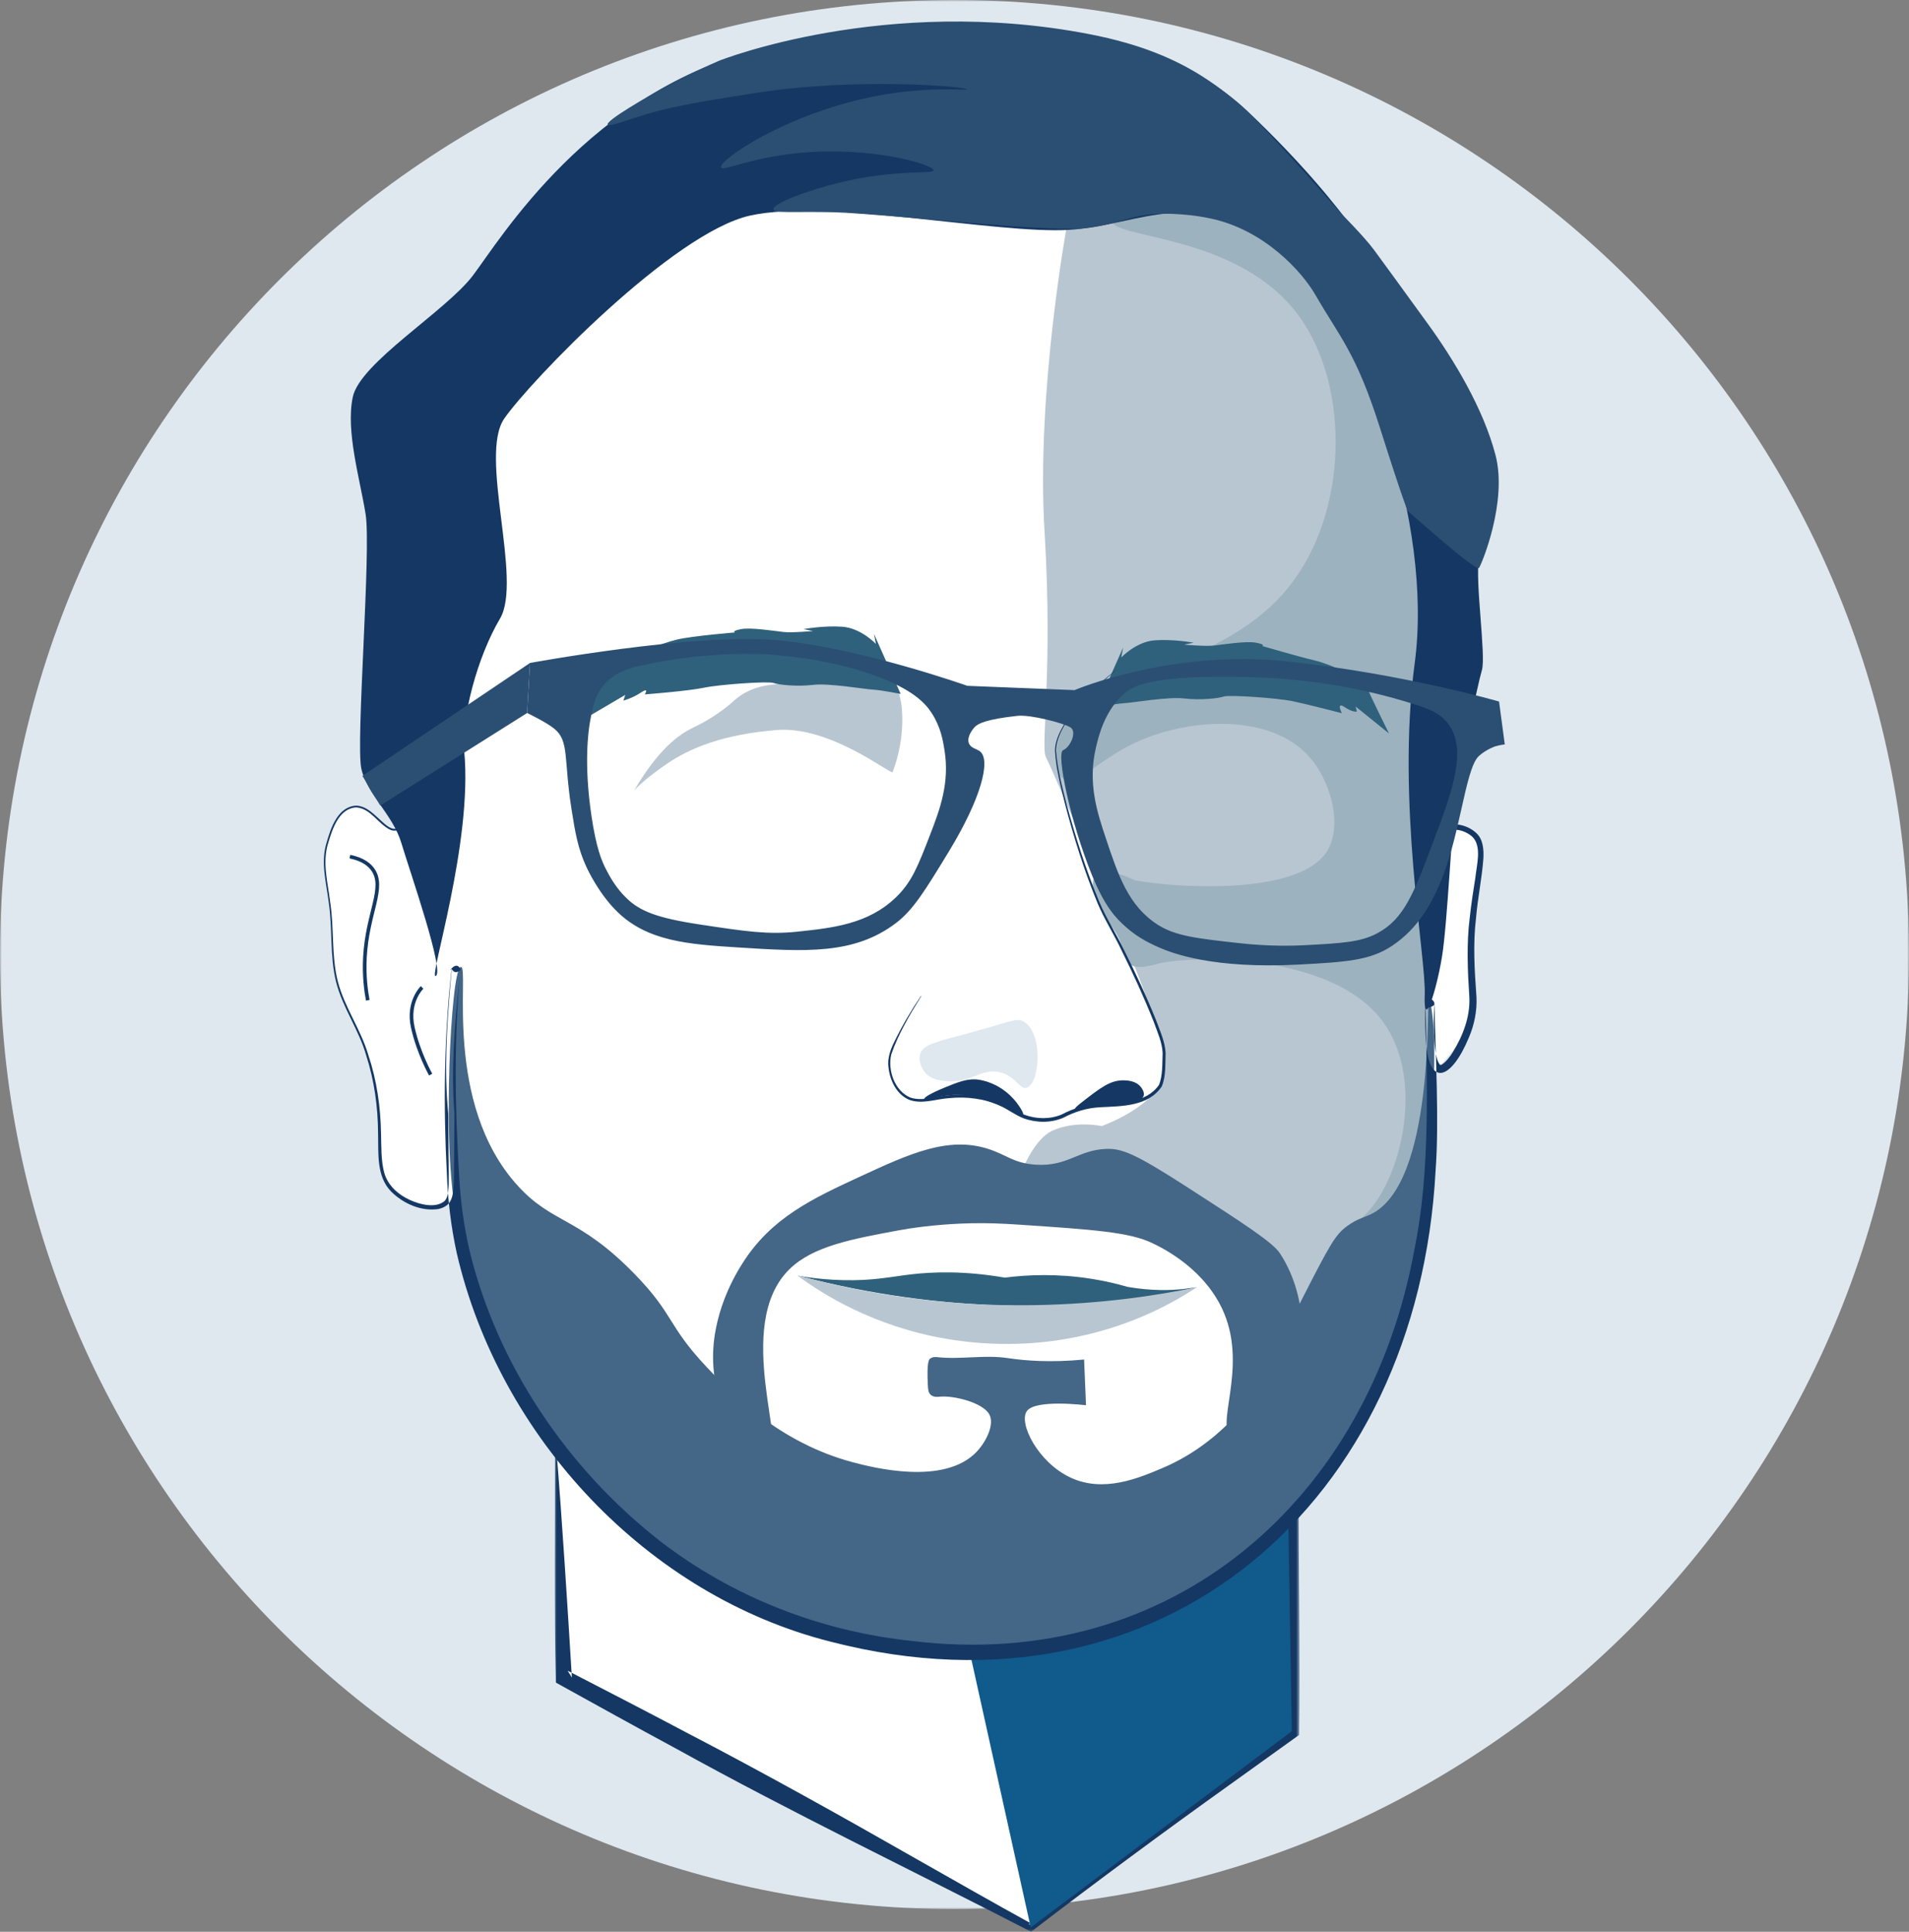
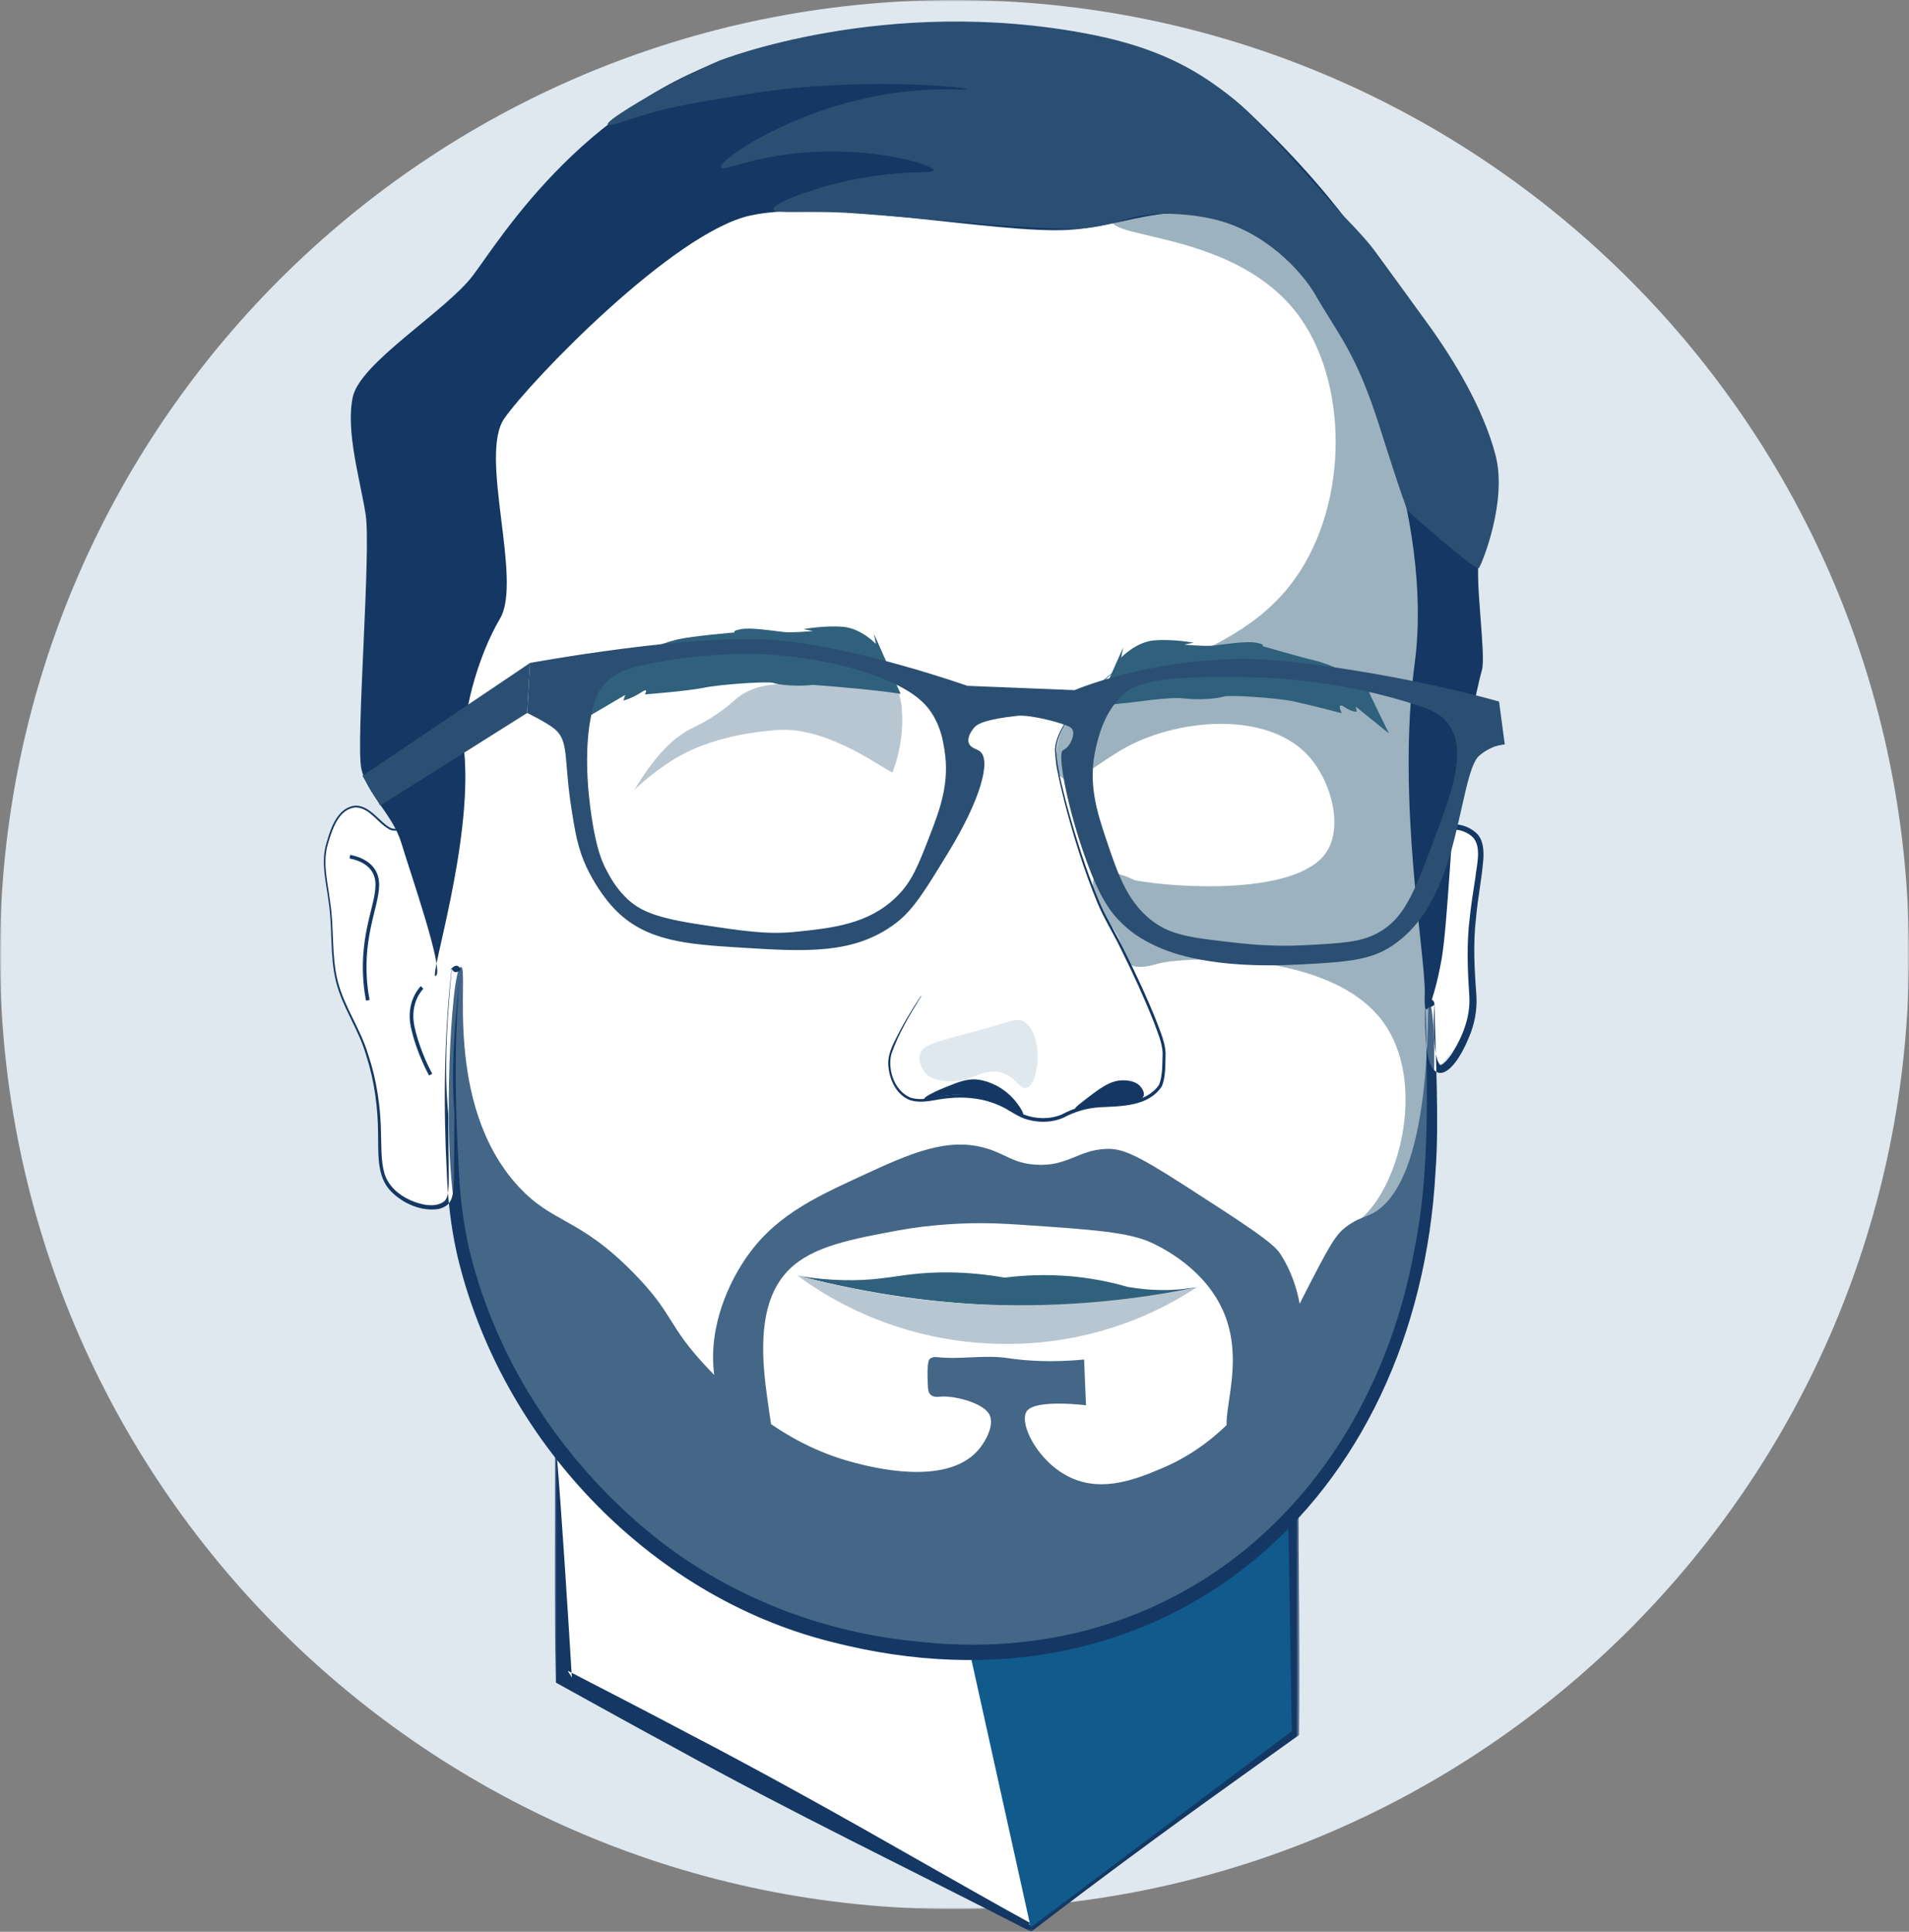
<svg xmlns="http://www.w3.org/2000/svg" xmlns:xlink="http://www.w3.org/1999/xlink" width="524.023px" height="530.25px" viewBox="0 0 524.023 530.25" version="1.1">
  <rect x="0" y="0" width="524.023" height="530.25" fill="#808080" stroke="none" />
  <title>Group 53</title>
  <defs>
    <polygon id="path-1" points="0 0 524.023 0 524.023 524.024 0 524.024" />
    <polygon id="path-3" points="0 0 204.432 0 204.432 132.31 0 132.31" />
  </defs>
  <g id="Page-1" stroke="none" stroke-width="1" fill="none" fill-rule="evenodd">
    <g id="Group-53">
      <g id="Group-3">
        <mask id="mask-2" fill="white">
          <use xlink:href="#path-1" />
        </mask>
        <g id="Clip-2" />
        <path d="M524.023,262.012 C524.023,406.717 406.716,524.024 262.011,524.024 C117.306,524.024 0,406.717 0,262.012 C0,117.307 117.306,0 262.011,0 C406.716,0 524.023,117.307 524.023,262.012" id="Fill-1" fill="#DFE8EF" mask="url(#mask-2)" />
      </g>
      <polygon id="Fill-4" fill="#FFFFFF" points="152.548 398.154 154.771 460.536 282.936 529.066 354.604 475.185 353.558 411.363" />
      <g id="Group-8" transform="translate(152.285, 397.939)">
        <mask id="mask-4" fill="white">
          <use xlink:href="#path-3" />
        </mask>
        <g id="Clip-7" />
        <path d="M0.055,0 C67.635,2.432 136.68,5.377 204.16,10.725 C204.167,31.058 204.64,58.18 204.324,78.283 C204.325,78.283 203.529,78.854 203.529,78.854 L185.313,91.927 C167.786,104.436 148.236,118.894 131.255,131.928 C131.255,131.928 130.753,132.311 130.753,132.311 L130.179,132.011 C98.037,115.433 64.942,99.548 33.295,82.036 C22.25,76.081 11.278,69.984 0.296,63.91 L0.279,62.676 C-0.195,45.046 0.086,17.811 0.055,0 M0.472,0.431 C1.933,17.985 3.641,45.169 4.695,62.519 C4.695,62.519 3.529,60.649 3.529,60.649 C14.291,66.208 25.061,71.75 35.762,77.424 C56.927,88.432 78.677,100.558 99.45,112.425 C109.991,118.395 120.507,124.415 131.125,130.242 L130.049,130.324 C147.304,117.715 166.59,102.778 183.492,89.504 C183.492,89.504 201.11,75.636 201.11,75.636 L200.307,77.278 C199.65,58.806 198.74,32.215 198.369,13.472 C198.369,13.472 201.083,16.323 201.083,16.323 C135.446,12.93 66.099,6.552 0.472,0.431" id="Fill-6" fill="#143863" mask="url(#mask-4)" />
      </g>
      <polygon id="Fill-9" fill="#105A8C" points="266.196 453.475 282.936 529.066 354.604 475.185 353.557 412.148" />
      <path d="M90.427,247.626 C89.511,240.424 88.584,237.974 89.381,233.502 C89.534,232.641 91.42,222.635 96.704,221.47 C101.776,220.352 105.294,228.409 108.736,227.747 C115.703,226.409 114.03,190.952 113.968,180.143 C113.695,132.892 140.95,83.586 173.603,57.21 C178.753,53.05 247.738,-0.853 320.077,30.007 C353.594,44.306 387.309,75.94 394.361,113.707 C397.675,131.455 396.799,159.553 392.268,184.328 C389.719,198.272 382.81,228.675 387.56,230.363 C389.317,230.987 391.685,227.334 397.5,227.224 C398.656,227.203 402.094,227.138 404.3,228.794 C409.181,232.457 404.351,241.788 403.777,259.658 C403.311,274.151 406.205,276.809 402.731,283.198 C399.729,288.717 395.909,289.786 393.315,296.799 C391.491,301.727 391.891,305.217 391.745,309.877 C391.499,317.741 389.663,323.664 385.991,335.511 C385.991,335.511 379.865,355.269 367.681,373.698 C360.711,384.241 334.432,424.584 291.306,433.334 C237.535,444.244 182.668,403.969 158.956,366.375 C144.299,343.137 133.26,308.42 128.615,309.877 C125.55,310.839 129.53,326.221 122.338,330.279 C118.473,332.46 112.476,330.753 108.736,327.664 C100.711,321.035 107.214,311.462 101.412,291.568 C97.508,278.18 92.67,276.027 91.473,263.32 C91.009,258.381 91.462,255.766 90.427,247.626" id="Fill-11" fill="#FFFFFF" />
-       <path d="M293.006,61.133 C293.006,61.133 284.374,107.429 286.729,145.879 C289.083,184.328 285.552,205.122 287.121,207.869 C288.69,210.615 314.192,270.251 314.977,274.959 C315.762,279.667 322.039,288.691 318.901,296.538 C315.762,304.385 302.422,309.093 302.422,309.093 C302.422,309.093 295.36,307.523 289.083,310.27 C282.805,313.016 279.274,324.786 279.274,324.786 C279.274,324.786 319.293,332.241 325.178,340.48 C331.063,348.719 354.211,378.93 354.211,378.93 L369.905,346.758 L389.522,323.609 L393.445,260.442 L401.685,151.372 L378.929,99.582 L350.68,49.755 L293.006,61.133 Z" id="Fill-13" fill="#B8C6D1" />
      <path d="M305.169,60.349 C304.554,65.781 340.316,63.724 356.958,87.29 C370.551,106.537 370.12,140.689 353.819,161.049 C333.65,186.244 294.085,184.239 290.26,204.338 C290.063,205.373 288.852,211.733 291.633,213.558 C295.046,215.798 301.457,209.22 309.354,204.992 C323.87,197.22 347.44,195.258 358.789,207.084 C365.357,213.929 368.873,226.938 364.02,234.025 C355.903,245.881 322.624,243.724 311.446,241.611 C306.728,239.266 302.221,238.614 300.657,240.434 C298.618,242.803 301.749,249.161 303.403,251.811 C304.756,253.978 306.131,255.279 307.327,258.089 C308.683,261.274 309.092,262.404 309.092,262.404 C309.609,263.829 309.624,264.046 309.877,264.366 C311.547,266.478 317.045,264.762 317.724,264.562 C324.535,262.558 365.191,260.584 379.714,280.582 C391.286,296.519 384.686,324.221 374.221,333.942 C372.771,335.288 369.828,337.572 370.036,337.865 C370.416,338.399 382.494,333.971 388.607,324.002 C390.773,320.471 392.25,316.147 392.53,295.491 C392.674,284.89 392.747,279.589 392.269,272.736 C389.982,239.952 395.551,219.095 393.838,173.343 C392.896,148.172 392.424,135.585 387.822,118.677 C382.334,98.51 374.962,71.424 351.988,59.825 C331.067,49.264 305.681,55.824 305.169,60.349" id="Fill-15" fill="#9DB2BF" />
      <path d="M240.825,178.836 C242.75,181.221 246.089,186.04 247.364,192.96 C247.364,192.96 248.954,201.589 245.029,211.923 C245.024,211.935 245.023,211.945 245.015,211.954 C244.451,212.61 227.871,199.204 213.279,200.378 C198.508,201.567 189.34,205.302 182.718,209.886 C176.096,214.47 174.058,217.017 174.058,217.017 C180.158,206.575 185.496,202.224 189.34,200.208 C191.059,199.306 194.354,197.889 198.508,194.775 C201.62,192.442 202.08,191.506 204.45,190.191 C207.898,188.277 211.042,187.971 214.806,187.644 C221.546,187.059 229.34,187.937 229.747,187.984 C231.75,188.216 232.961,188.411 234.671,187.984 C236.03,187.644 241.633,182.211 241.633,182.211 C241.364,181.086 241.094,179.961 240.825,178.836" id="Fill-17" fill="#B8C6D1" />
      <path d="M123.384,292.091 C123.248,296.387 122.66,314.964 124.43,328.709 C131.047,380.084 169.419,415.548 169.419,415.548 C179.526,424.889 207.708,448.212 250.503,452.69 C262.848,453.981 292.486,456.692 323.74,440.135 C359.499,421.192 374.18,389.315 379.191,378.406 C390.425,353.952 391.68,331.856 393.315,303.077 C394.554,281.267 392.568,274.305 392.269,274.305 C391.46,274.308 394.033,325.248 376.052,333.418 C374.369,334.183 372.435,334.606 369.775,336.557 C366.559,338.916 365.154,341.402 357.219,356.959 C356.025,359.301 355.319,360.733 354.482,362.837 C352.931,366.736 352.782,368.594 349.896,373.699 C346.696,379.358 337.435,395.229 319.032,402.993 C312.43,405.779 302.945,409.781 293.922,405.608 C284.892,401.433 279.49,390.536 281.89,387.3 C284.341,383.995 298.107,385.731 298.107,385.731 L297.584,373.175 C288.372,374.06 281.412,373.498 276.659,372.784 C270.278,371.824 263.717,373.221 257.303,372.522 C256.981,372.486 256.07,372.38 255.342,372.913 C254.998,373.166 254.372,373.796 254.688,380.106 C254.753,381.409 254.824,382.272 255.472,382.853 C256.3,383.594 257.562,383.421 257.957,383.377 C261.559,382.976 269.744,384.921 271.558,388.216 C273.059,390.94 270.746,395.587 268.289,398.286 C259.398,408.048 239.154,402.7 234.286,401.423 C213.909,396.084 200.713,382.396 194.006,375.267 C183.042,363.618 185.175,360.964 174.127,349.635 C158.822,333.94 151.834,336.063 142.217,325.572 C121.375,302.836 128.988,265.375 126.523,265.412 C125.007,265.435 123.78,279.567 123.384,292.091" id="Fill-19" fill="#446687" />
      <path d="M90.626,247.601 C91.757,254.806 90.933,262.241 92.713,269.341 C94.535,276.444 99.016,282.49 101.087,289.527 C103.418,296.484 104.484,303.844 104.591,311.162 C104.709,314.805 104.551,318.506 105.481,321.931 C106.454,325.354 109.248,327.888 112.464,329.353 C115.261,330.638 119.657,331.784 122.119,329.594 C123.168,328.348 123.07,326.408 123.172,324.796 C123.21,322.998 123.181,321.163 123.168,319.351 C123.103,317.1 123.112,307.703 123.049,305.738 C121.886,293.889 122.641,281.837 123.639,270.008 C123.691,269.078 123.961,266.857 124.013,265.966 C125.165,268.326 127.491,264.991 126.364,266.347 L126.325,266.661 C124.608,284.976 124.882,303.441 125.982,321.799 C126.318,329.059 127.245,336.133 128.866,343.189 C136.468,374.635 155.753,403.126 181.167,422.99 C201.14,438.424 225.382,447.833 250.465,450.437 C321.848,459.064 375.866,411.515 388.311,342.692 C392.659,321.508 391.684,297.407 391.324,275.784 C391.389,275.298 390.989,276.048 392.204,276.581 C394.668,275.832 393.414,275.199 393.725,275.704 C393.521,280.239 393.393,284.941 394.175,289.402 C394.338,290.238 394.564,291.071 394.887,291.7 C395.04,292.001 395.242,292.26 395.336,292.295 C395.399,292.337 395.444,292.324 395.684,292.265 C396.826,291.617 398.11,290.001 398.844,288.729 C401.591,284.244 403.569,279.111 403.343,273.781 C402.875,266.589 402.524,259.04 403.458,251.806 C403.843,248.151 404.421,244.522 404.985,240.924 C405.338,237.473 406.82,232.428 404.227,229.744 C401.915,227.603 397.604,226.683 395.496,229.481 C395.128,229.802 394.835,230.276 394.18,230.295 C391.619,230.159 391.585,223.644 391.316,221.665 C390.221,200.503 392.127,177.166 393.105,155.926 C393.598,144.998 394.228,134.064 394.222,123.131 C394.153,119.522 394.196,115.907 393.286,112.395 C393.286,112.395 392.044,107.113 392.044,107.113 C380.451,67.739 342.721,36.591 303.844,26.068 C268.59,16.665 231.015,25.547 199.462,42.551 C185.164,50.208 171.599,59.586 160.592,71.573 C150.677,82.047 142.032,93.972 135.087,106.602 C127.164,120.793 121.147,136.329 117.683,152.207 C115.363,162.866 114.367,173.757 114.559,184.687 C114.614,195.636 114.909,206.663 113.479,217.555 C112.882,220.652 112.01,229.234 107.317,227.855 C103.812,226.295 101.867,221.925 97.811,221.621 C93.036,221.832 91.241,227.539 90.079,231.419 C88.397,236.757 89.996,242.222 90.626,247.601 M90.229,247.651 C89.569,242.243 87.96,236.69 89.649,231.306 C90.793,227.232 92.789,221.326 97.825,221.139 C100.732,221.284 102.803,223.688 104.799,225.455 C105.937,226.475 107.667,228.143 109.263,227.263 C109.989,226.867 110.469,226.074 110.868,225.303 C112.036,222.866 112.443,220.131 112.836,217.465 C114.158,206.607 113.779,195.628 113.514,184.707 C113.137,173.742 113.966,162.655 116.13,151.885 C119.376,135.769 125.192,119.938 132.963,105.448 C139.81,92.505 148.351,80.192 158.318,69.444 C169.429,57.062 183.205,47.314 197.792,39.456 C228.382,22.78 264.738,13.88 299.264,21.729 C342.407,31.73 385.265,67.768 394.756,112.093 C396.293,119.293 395.529,126.8 395.423,134.101 C394.6,156.001 392.857,177.829 392.395,199.731 C392.279,207.016 392.204,214.326 392.718,221.558 C392.926,223.781 393.073,226.018 393.769,228.102 C393.892,228.46 394.139,228.857 394.204,228.861 C394.21,228.882 394.204,228.847 394.132,228.856 C394.042,228.87 394.036,228.88 394.064,228.863 C394.136,228.815 394.293,228.654 394.439,228.496 C397.085,225.071 402.409,225.987 405.258,228.672 C407.145,230.405 407.314,233.253 407.191,235.649 C406.781,241.147 405.628,246.521 405.17,251.981 C404.304,259.306 404.77,266.364 405.299,273.739 C405.465,277.489 404.687,281.382 403.194,284.821 C398.504,296.175 391.89,299.428 391.313,284.244 C391.165,281.342 391.171,278.465 391.299,275.568 C391.62,275.947 390.387,274.755 392.861,274.237 C394.084,274.998 393.692,275.976 393.762,275.719 C394.037,289.254 395.083,307.939 394.067,321.356 C389.225,412.069 319.382,474.17 228.172,450.663 C177.647,437.987 137.054,394.407 125.383,343.974 C123.802,336.769 122.913,329.319 122.656,321.979 C121.704,303.688 121.892,285.289 123.836,267.053 C123.836,267.053 123.924,266.358 123.924,266.358 L123.977,265.993 C122.864,267.212 125.289,263.313 126.415,266.11 C126.26,267.366 126.109,269.056 125.959,270.24 C124.76,281.934 123.787,293.844 124.747,305.571 C124.693,308.104 124.701,316.794 124.646,319.336 C124.587,322.117 124.716,324.877 124.295,327.658 C124.131,328.595 123.832,329.643 123.066,330.476 C122.274,331.253 121.294,331.669 120.317,331.866 C115.585,332.559 110.721,330.383 107.398,327.092 C103.261,322.917 103.922,316.495 103.781,311.179 C103.745,303.903 102.766,296.64 100.524,289.709 C98.526,282.658 94.023,276.587 92.244,269.458 C90.476,262.3 91.335,254.891 90.229,247.651" id="Fill-21" fill="#143863" />
      <path d="M119.591,267.897 C122.167,266.867 112.529,239.256 110.175,231.409 C107.821,223.562 100.759,218.07 99.189,211.008 C97.62,203.945 101.936,150.979 100.366,141.171 C98.797,131.362 94.873,118.415 96.835,108.999 C98.797,99.583 122.337,85.458 129.792,75.65 C137.246,65.841 161.964,24.645 209.437,13.267 C256.91,1.89 313.015,2.674 342.441,30.53 C371.867,58.387 380.89,77.611 380.89,77.611 C380.89,77.611 405.608,105.468 408.354,120.769 C411.101,136.07 407.177,147.448 406,153.333 C404.823,159.218 407.962,180.013 406.785,183.936 C405.608,187.859 400.9,210.615 399.723,218.07 C398.546,225.524 397.369,253.38 395.799,262.797 C394.23,272.213 390.699,283.198 391.091,272.997 C391.484,262.797 383.244,220.031 388.345,181.974 C393.445,143.917 375.005,89.774 351.857,69.765 C328.709,49.755 313.408,61.918 293.398,63.095 C273.389,64.272 227.093,54.463 205.906,59.171 C184.72,63.879 145.486,104.683 138.423,114.884 C131.361,125.085 143.524,159.218 137.246,169.812 C130.969,180.405 126.584,197.188 127.438,206.299 C129.792,231.409 117.629,268.682 119.591,267.897" id="Fill-23" fill="#143863" />
      <path d="M367.747,58.191 C367.747,58.191 347.738,35.239 341.264,29.55 C338.602,27.211 335.011,24.108 330.039,20.965 C322.946,16.481 313.645,12.19 298.891,9.344 C242.88,-1.456 197.406,16.668 197.406,16.668 C194.262,18.024 189.693,20.102 184.328,22.946 C176.944,26.86 166.299,33.154 166.803,34.193 C167.1,34.804 171.142,33.348 174.127,32.362 C183.26,29.344 191.201,28.083 207.083,25.561 C234.973,21.132 265.411,23.786 265.412,24.515 C265.412,24.882 254.991,23.599 240.563,26.346 C216.079,31.008 197.114,44.028 197.929,45.963 C198.415,47.119 205.573,43.396 218.853,42.04 C239.215,39.96 256.391,45.239 256.257,46.748 C256.155,47.897 246.052,46.314 230.362,50.148 C221.629,52.282 211.998,55.89 212.314,57.472 C212.547,58.638 218.044,58.004 228.793,58.256 C232.707,58.348 238.727,58.841 250.764,59.826 C264.797,60.974 270.952,61.714 283.721,62.441 C293.094,62.975 295.909,62.926 299.414,62.441 C306.955,61.399 309.437,59.486 316.351,58.78 C317.476,58.665 324.379,58.305 332.24,59.957 C347.075,63.073 357.424,74.607 361.078,80.947 C367.747,92.521 372.259,96.837 378.733,117.238 C385.206,137.64 386.383,140.19 386.383,140.19 C386.383,140.19 405.216,157.061 406,155.884 C406.785,154.707 413.847,137.64 410.512,124.889 C407.178,112.138 399.135,98.798 391.876,88.794 C384.618,78.789 379.91,72.315 377.164,68.588 C374.417,64.861 367.747,58.191 367.747,58.191" id="Fill-25" fill="#2B4F72" />
-       <path d="M247.233,190.475 L239.909,173.997 L240.432,176.743 C240.432,176.743 236.378,172.427 231.278,172.035 C226.177,171.643 220.554,172.689 220.554,172.689 L223.169,173.212 C223.169,173.212 217.415,173.735 215.061,173.474 C212.707,173.212 206.168,172.166 203.422,172.689 C200.675,173.212 201.721,173.604 201.721,173.604 C201.721,173.604 190.213,174.52 185.766,175.566 C181.32,176.612 173.865,179.882 173.865,179.882 L175.565,180.143 C175.565,180.143 164.58,186.028 164.187,187.336 C163.795,188.644 156.733,199.499 156.733,199.499 L171.642,190.737 L171.119,192.306 C171.119,192.306 173.604,191.652 175.958,190.083 C178.312,188.513 177.004,190.606 177.004,190.606 C177.004,190.606 188.905,189.69 193.221,188.775 C197.536,187.859 210.876,186.944 212.315,187.467 C213.753,187.99 218.854,188.513 223.169,187.99 C227.485,187.467 237.294,189.167 239.648,189.298 C242.002,189.429 247.233,190.475 247.233,190.475" id="Fill-27" fill="#2F617C" />
+       <path d="M247.233,190.475 L239.909,173.997 L240.432,176.743 C240.432,176.743 236.378,172.427 231.278,172.035 C226.177,171.643 220.554,172.689 220.554,172.689 L223.169,173.212 C223.169,173.212 217.415,173.735 215.061,173.474 C212.707,173.212 206.168,172.166 203.422,172.689 C200.675,173.212 201.721,173.604 201.721,173.604 C201.721,173.604 190.213,174.52 185.766,175.566 C181.32,176.612 173.865,179.882 173.865,179.882 L175.565,180.143 C175.565,180.143 164.58,186.028 164.187,187.336 C163.795,188.644 156.733,199.499 156.733,199.499 L171.642,190.737 L171.119,192.306 C171.119,192.306 173.604,191.652 175.958,190.083 C178.312,188.513 177.004,190.606 177.004,190.606 C177.004,190.606 188.905,189.69 193.221,188.775 C197.536,187.859 210.876,186.944 212.315,187.467 C213.753,187.99 218.854,188.513 223.169,187.99 C242.002,189.429 247.233,190.475 247.233,190.475" id="Fill-27" fill="#2F617C" />
      <path d="M300.984,194.202 L308.308,177.724 L307.785,180.47 C307.785,180.47 311.839,176.154 316.939,175.762 C322.04,175.37 327.663,176.416 327.663,176.416 L325.048,176.939 C325.048,176.939 330.802,177.462 333.156,177.201 C335.51,176.939 342.049,175.893 344.795,176.416 C347.542,176.939 346.496,177.331 346.496,177.331 C346.496,177.331 356.566,180.274 361.012,181.32 C365.459,182.366 371.867,185.767 371.867,185.767 L368.663,185.767 C368.663,185.767 374.875,187.401 375.267,188.709 C375.66,190.017 381.283,201.33 381.283,201.33 L372.129,193.94 L372.456,195.314 C372.456,195.314 371.409,195.641 369.055,194.071 C366.701,192.502 368.336,195.771 368.336,195.771 C368.336,195.771 359.312,193.417 354.996,192.502 C350.681,191.586 337.341,190.671 335.902,191.194 C334.464,191.717 329.363,192.24 325.048,191.717 C320.732,191.194 310.923,192.894 308.569,193.025 C306.215,193.156 300.984,194.202 300.984,194.202" id="Fill-29" fill="#2F617C" />
      <path d="M306.769,183.583 C300.935,188.56 290.057,198.005 289.892,206.099 C290.238,210.886 291.466,215.589 292.651,220.249 C295.161,229.542 298.072,238.774 301.8,247.651 C303.68,252.088 306.33,256.155 308.413,260.501 C311.661,266.979 314.747,273.544 317.44,280.275 C318.466,283.098 319.825,286.001 319.959,289.074 C319.841,292.051 320.087,295.454 318.896,298.239 C315.18,303.742 307.928,303.611 302.053,303.924 C298.396,304.106 295.077,305.12 291.858,306.819 C288.425,308.293 284.353,308.224 280.875,306.924 C278.529,305.98 276.625,304.455 274.478,303.497 C272.346,302.498 270.036,301.88 267.685,301.552 C265.334,301.211 262.945,301.186 260.572,301.422 C257.017,301.628 253.244,303.166 249.678,301.92 C246.113,300.483 244.27,296.567 243.889,292.957 C243.542,290.486 244.446,288.052 245.53,285.882 C247.657,281.535 250.108,277.36 252.815,273.362 L252.899,273.417 C249.744,278.504 246.605,283.742 244.655,289.408 C243.62,293.796 245.584,299.469 249.917,301.278 C253.364,302.395 256.942,300.85 260.486,300.607 C265.344,300.073 270.392,300.58 274.899,302.59 C277.161,303.61 279.094,305.145 281.243,305.997 C284.467,307.2 288.269,307.273 291.457,305.91 C294.663,304.191 298.344,303.104 301.978,302.937 C307.664,302.631 314.543,302.953 318.163,297.769 C319.204,295.116 319.026,291.909 319.147,289.071 C319.019,286.112 317.724,283.347 316.731,280.553 C314.08,273.833 311.038,267.266 307.832,260.792 C305.764,256.423 303.137,252.346 301.272,247.877 C297.57,238.942 294.714,229.695 292.265,220.349 C291.113,215.657 289.89,210.953 289.592,206.109 C289.522,198.491 301.113,187.812 306.769,183.583" id="Fill-31" fill="#143863" />
      <path d="M393.446,231.017 C388.125,245.126 385.465,252.18 378.144,256.127 C373.503,258.629 368.364,258.902 358.088,259.448 C355.199,259.601 348.671,259.83 340.087,258.873 C328.432,257.575 322.605,256.925 317.724,253.773 C309.746,248.62 306.956,240.272 303.6,230.232 C301.196,223.039 298.509,215.003 300.853,205.122 C301.584,202.042 303.079,195.74 307.915,190.998 C310.84,188.13 315.667,185.168 344.011,185.898 C348.43,186.012 368.278,186.656 389.522,193.745 C392.445,194.72 395.242,195.766 397.369,198.453 C403.031,205.602 398.533,217.528 393.446,231.017 L393.446,231.017 Z M255.342,229.055 C251.977,237.757 250.294,242.108 245.926,246.318 C238.291,253.675 228.581,254.704 218.854,255.735 C210.797,256.588 204.59,255.65 192.175,253.773 C180.107,251.949 175.7,250.03 172.165,246.711 C169.016,243.754 167.217,240.303 166.28,238.472 C165.158,236.278 163.667,232.792 162.357,223.955 C160.198,209.4 161.535,200.601 161.965,198.06 C162.925,192.383 164.101,189.868 165.888,187.859 C168.97,184.394 173.045,183.36 175.697,182.759 C194.619,178.472 210.614,179.62 210.614,179.62 C224.787,180.638 233.526,183.244 236.902,184.328 C250.112,188.573 253.898,192.888 255.734,195.706 C258.241,199.555 258.839,203.264 259.265,205.907 C260.714,214.901 258.01,222.153 255.342,229.055 L255.342,229.055 Z M411.493,192.568 C411.493,192.568 385.991,185.113 353.82,181.582 C321.647,178.051 294.968,189.429 294.968,189.429 L265.543,188.252 C265.543,188.252 235.724,177.659 212.969,175.697 C190.213,173.735 145.486,181.974 145.486,181.974 L144.701,195.706 C144.701,195.706 149.928,198.211 152.156,200.022 C156.313,203.401 154.703,208.255 156.864,221.993 C157.883,228.468 158.591,232.772 160.946,237.924 C161.277,238.647 164.389,245.334 169.419,250.242 C177.71,258.333 188.744,259.187 202.376,260.05 C221.225,261.245 234.427,262.081 245.926,253.38 C250.686,249.778 253.938,244.44 260.442,233.763 C269.287,219.244 272.008,208.771 269.073,206.3 C268.129,205.504 266.43,205.397 265.935,203.945 C265.306,202.106 267.236,199.933 267.504,199.63 C268.44,198.576 270.786,197.434 279.275,196.491 C282.805,196.099 291.829,198.453 293.791,199.63 C295.753,200.807 293.791,205.122 291.829,205.907 C289.868,206.692 293.791,225.524 299.676,240.041 C303.273,248.915 306.306,252.041 309.175,254.558 C311.701,256.773 314.471,258.462 318.116,260.05 C321.708,261.615 332.88,266.015 356.566,264.758 C369.461,264.074 376.031,263.651 382.068,259.658 C389.483,254.753 392.89,247.677 394.623,243.964 C400.842,230.638 402.04,211.012 406.001,207.477 C408.041,205.655 410.415,204.877 410.415,204.877 C411.885,204.436 413.063,204.338 413.063,204.338 L411.493,192.568 Z" id="Fill-33" fill="#2B4F72" />
      <polygon id="Fill-35" fill="#2B4F72" points="145.486 181.974 99.484 212.969 104.388 221.11 144.701 195.706" />
      <path d="M195.836,375.268 C194.792,360.991 202.289,349.163 203.814,346.758 C211.778,334.193 223.063,328.978 236.378,322.825 C249.642,316.696 260.267,311.821 271.296,315.371 C276.229,316.958 278.266,319.289 284.244,319.686 C293.029,320.271 295.852,315.717 303.468,315.371 C307.794,315.174 311.275,316.443 325.44,325.571 C341.361,335.833 349.322,340.964 351.334,344.012 C360.307,357.606 359.381,378.64 348.98,389.131 C347.882,390.238 342.325,395.843 338.387,394.231 C333.133,392.08 342.497,376.068 336.033,360.49 C330.987,348.331 319.11,342.572 316.416,341.265 C310.082,338.194 300.03,337.517 279.928,336.165 C274.728,335.815 270.934,335.68 266.588,335.772 C263.897,335.83 255.44,336.092 246.579,337.734 C233.839,340.095 223.192,342.068 216.761,348.327 C200.871,363.791 216.895,399.401 210.876,401.293 C207.379,402.393 198.664,391.417 196.359,379.322 C196.269,378.849 195.985,377.309 195.836,375.268" id="Fill-37" fill="#446687" />
      <path d="M218.857,350.106 C218.711,350.068 223.725,351.184 231.347,351.381 C239.601,351.595 244.62,350.447 249.976,349.812 C255.945,349.104 264.638,348.759 275.802,350.695 C282.019,349.898 290.147,349.543 299.406,350.989 C303.142,351.572 306.539,352.367 309.567,353.245 C316.195,354.373 321.377,354.202 324.985,353.801 C326.848,353.593 328.505,353.301 328.513,353.343 C328.534,353.448 317.799,355.821 306.427,357.135 C302.555,357.583 289.303,359.002 271.286,358.182 C258.305,357.591 240.177,355.717 218.857,350.106" id="Fill-39" fill="#2F617C" />
      <path d="M218.857,350.106 C238.733,355.467 255.496,357.314 267.441,357.953 C271.194,358.153 276.9,358.365 283.952,358.247 C302.493,357.939 317.742,355.569 328.513,353.343 C321.94,357.693 309.34,364.819 291.679,367.682 C286.236,368.565 274.379,370.004 259.713,367.486 C239.967,364.097 226.063,355.412 218.857,350.106" id="Fill-41" fill="#B8C6D1" />
      <path d="M96.051,235.137 C99.846,235.916 101.512,237.519 102.328,238.668 C105.865,243.65 100.824,250.509 100.171,262.797 C99.898,267.927 100.491,272.095 100.955,274.567" id="Stroke-43" stroke="#143863" />
      <path d="M115.864,271.036 C115.864,271.036 111.744,274.959 113.314,282.022 C114.883,289.084 118.218,294.969 118.218,294.969" id="Stroke-45" stroke="#143863" />
      <path d="M313.212,298.434 C311.857,296.602 309.227,296.552 308.504,296.538 C304.825,296.467 302.15,298.501 296.799,302.684 C295.612,303.612 294.96,304.198 295.099,304.515 C295.349,305.086 298.123,303.652 302.553,303.273 C305.598,303.012 306.517,303.496 309.681,302.881 C313.333,302.17 313.809,301.195 313.931,300.788 C314.242,299.758 313.397,298.684 313.212,298.434" id="Fill-47" fill="#143863" />
      <path d="M280.125,304.189 C275.358,296.55 267.832,296.277 267.832,296.277 C265.102,296.178 263.125,296.978 259.2,298.565 C257.31,299.33 253.509,301.048 253.707,301.704 C253.977,302.6 260.917,298.946 268.485,301.312 C274.725,303.262 277.444,304.778 277.444,304.778 C278.616,305.431 280.381,306.513 280.779,306.085 C281.096,305.745 280.388,304.61 280.125,304.189" id="Fill-49" fill="#143863" />
      <path d="M281.061,280.438 C279.19,279.286 278.062,280.257 266.054,283.539 C256.995,286.015 253.363,286.629 252.576,289.359 C252.057,291.157 252.937,293.297 254.077,294.566 C254.861,295.438 256.22,296.402 259.311,296.736 C266.63,297.525 269.043,293.201 274.276,294.288 C278.921,295.252 279.866,299.248 281.865,298.574 C285.358,297.396 286.545,283.815 281.061,280.438" id="Fill-51" fill="#DFE8EF" />
    </g>
  </g>
</svg>